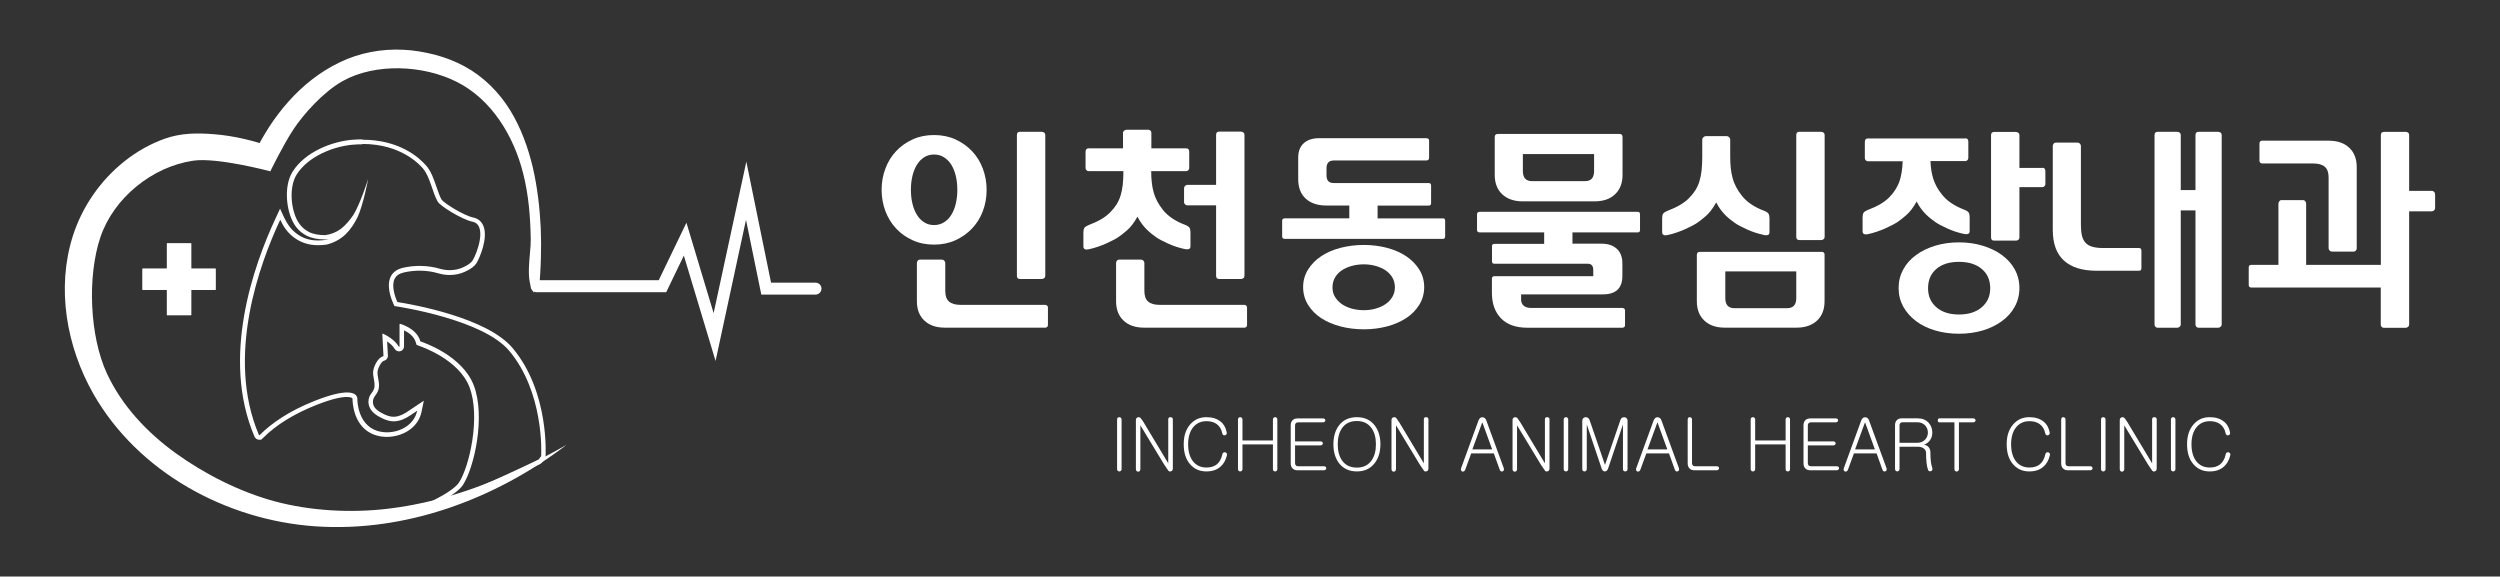
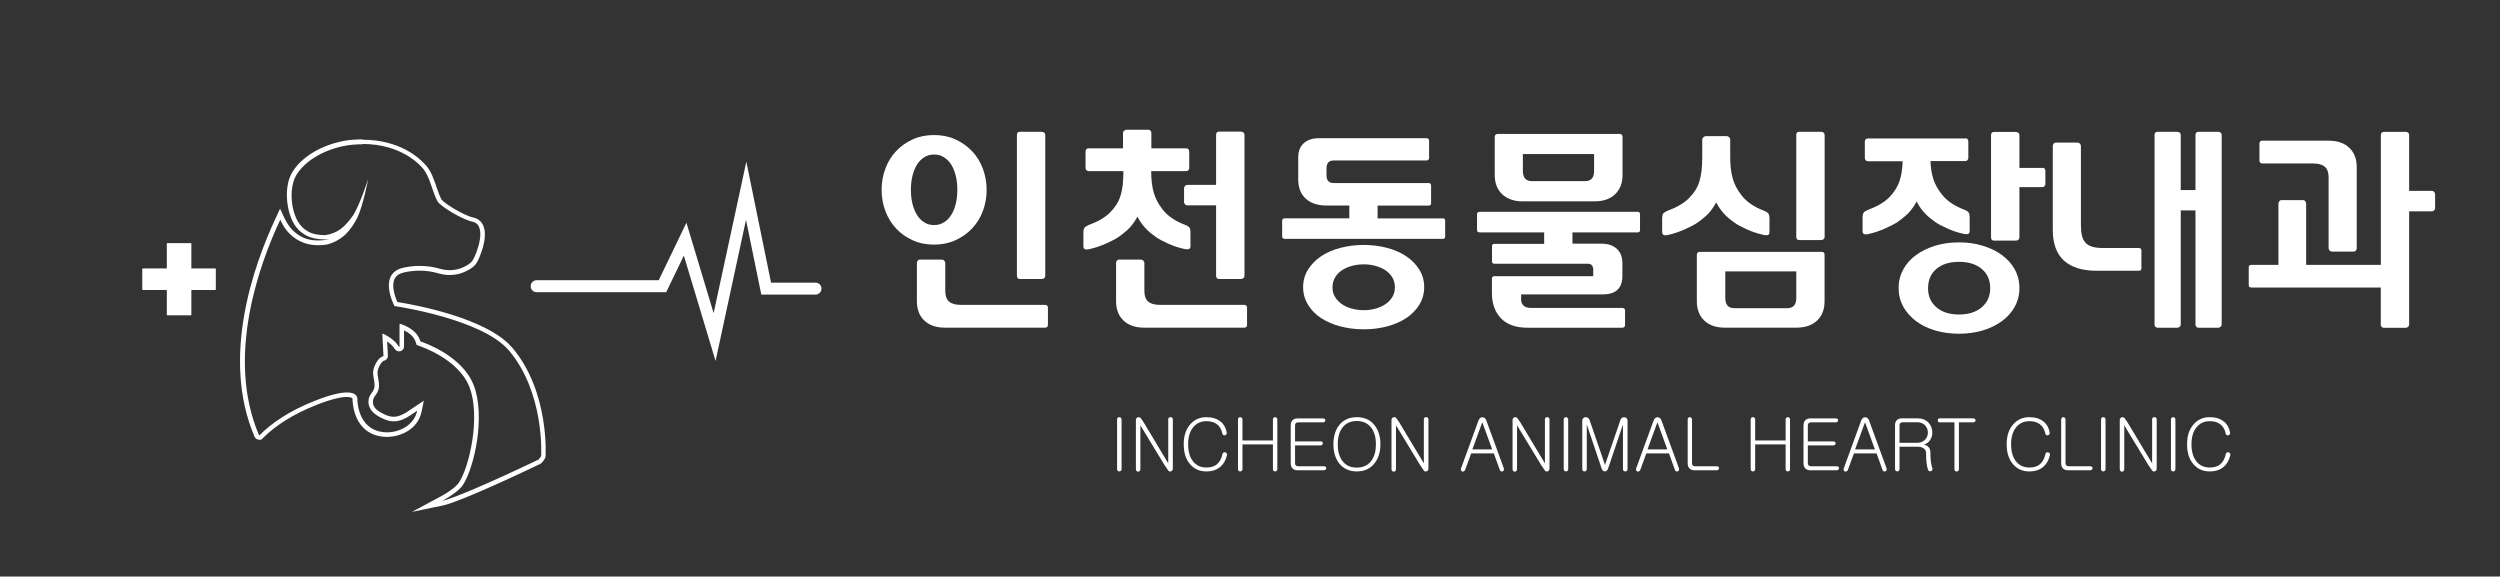
<svg xmlns="http://www.w3.org/2000/svg" id="Layer_1" data-name="Layer 1" viewBox="0 0 300.47 69.29">
  <rect x="0" y="0" width="300.47" height="69.29" fill="#333333" stroke="none" />
  <defs>
    <style>
      .cls-1 {
        fill: #fff;
        stroke-width: 0px;
      }
    </style>
  </defs>
  <path class="cls-1" d="M105.96,22.81c0-.9.15-1.76.46-2.56.3-.81.73-1.5,1.29-2.09.55-.59,1.22-1.06,1.99-1.41.77-.35,1.63-.52,2.56-.52s1.79.17,2.56.52c.77.35,1.44.82,2,1.41.56.59,1,1.29,1.3,2.09.3.81.46,1.66.46,2.56s-.15,1.78-.46,2.58c-.3.8-.74,1.49-1.3,2.08-.56.59-1.23,1.06-2,1.41-.77.35-1.63.52-2.56.52s-1.79-.17-2.56-.52c-.77-.35-1.44-.81-1.99-1.41-.56-.59-.98-1.28-1.29-2.08-.3-.8-.46-1.66-.46-2.58ZM109.48,22.81c0,.59.06,1.14.18,1.65.12.51.3.96.53,1.34.23.38.52.69.87.91.35.23.75.34,1.2.34s.85-.11,1.21-.34c.36-.22.65-.53.88-.91.23-.38.41-.83.53-1.34.12-.51.18-1.06.18-1.65s-.06-1.14-.18-1.65c-.12-.51-.3-.96-.53-1.34-.23-.38-.53-.68-.88-.91-.35-.23-.76-.34-1.21-.34s-.85.11-1.2.34-.64.53-.87.91c-.23.38-.41.83-.53,1.34-.12.51-.18,1.06-.18,1.65ZM125.66,36.65c.07,0,.13.03.2.09.06.06.09.13.09.22v2.11c0,.09-.03.16-.09.22-.06.06-.13.09-.2.09h-12.1c-1.04,0-1.86-.28-2.46-.85-.6-.56-.9-1.34-.9-2.33v-4.61c0-.09.03-.17.1-.26.07-.09.17-.13.31-.13h2.58c.12,0,.22.04.3.13.08.09.12.17.12.26v3.36c0,.61.15,1.04.46,1.3s.77.39,1.39.39h10.2ZM125.63,33.14c0,.12-.04.22-.13.29-.09.07-.18.1-.29.1h-2.63c-.24,0-.36-.13-.36-.39v-16.91c0-.26.12-.39.36-.39h2.63c.1,0,.2.04.29.1.09.07.13.17.13.29v16.91Z" />
  <path class="cls-1" d="M138.36,20.55c0,.99.09,1.84.29,2.55.19.71.55,1.4,1.07,2.06.59.78,1.5,1.41,2.73,1.87.26.1.43.22.51.34.08.12.12.3.12.55v1.67c0,.19-.07.31-.21.35-.14.04-.3.04-.5-.01-.66-.14-1.31-.35-1.95-.64s-1.14-.55-1.48-.79c-.14-.1-.3-.23-.48-.36-.18-.14-.37-.3-.57-.49s-.4-.42-.61-.69c-.21-.27-.4-.58-.57-.92-.4.71-.8,1.24-1.21,1.6s-.75.63-1.03.82c-.17.12-.39.25-.66.39-.27.14-.56.28-.87.42-.31.14-.65.27-1,.39-.36.12-.7.22-1.03.29-.19.05-.36.06-.49.01-.14-.04-.21-.16-.21-.35v-1.67c0-.24.04-.42.12-.55.08-.12.25-.23.51-.34,1.13-.42,1.99-.92,2.57-1.51.31-.31.57-.63.78-.96s.37-.69.49-1.08c.12-.39.21-.82.26-1.3.05-.48.08-1.02.08-1.63h-4.19c-.1,0-.19-.04-.26-.12s-.1-.17-.1-.27v-1.93c0-.28.12-.42.36-.42h4.14v-1.87c0-.09.04-.17.13-.25.09-.08.2-.12.34-.12h2.55c.12,0,.22.04.29.12.07.08.1.16.1.25v1.87h4.19c.24,0,.36.14.36.42v1.93c0,.1-.03.2-.1.27-.07.08-.16.12-.26.12h-4.19ZM149.6,36.65c.07,0,.13.03.19.09.06.06.09.13.09.22v2.11c0,.09-.03.16-.09.22-.06.06-.13.09-.19.09h-12.1c-1.04,0-1.86-.28-2.46-.85-.6-.56-.9-1.34-.9-2.33v-4.61c0-.09.03-.17.1-.26s.17-.13.31-.13h2.57c.12,0,.22.04.3.13.08.09.12.17.12.26v3.36c0,.61.15,1.04.46,1.3.3.26.77.39,1.39.39h10.2ZM149.57,33.14c0,.12-.04.22-.13.29-.09.07-.18.1-.29.1h-2.63c-.24,0-.36-.13-.36-.39v-8.46h-3.46c-.1,0-.2-.04-.27-.12-.08-.08-.12-.16-.12-.25v-1.67c0-.12.04-.22.12-.3.08-.08.17-.12.27-.12h3.46v-6.01c0-.26.12-.39.36-.39h2.63c.1,0,.2.04.29.1.09.07.13.17.13.29v16.91Z" />
  <path class="cls-1" d="M173.43,26.24c.17,0,.26.1.26.29v1.87c0,.21-.09.31-.26.31h-18.99c-.23,0-.34-.1-.34-.31v-1.87c0-.19.11-.29.34-.29h7.73v-1.54h-2.78c-1.04,0-1.86-.28-2.46-.83s-.9-1.33-.9-2.32v-2.63c0-.73.22-1.3.66-1.7s1.05-.61,1.83-.61h12.93c.07,0,.14.02.21.07s.1.11.1.19v2.13c0,.09-.04.16-.1.21-.07.05-.14.08-.21.08h-11.16c-.57,0-.86.31-.86.94v.86c0,.61.29.91.86.91h11.42c.19,0,.29.1.29.31v2.11c0,.19-.1.29-.29.29h-6.14v1.54h7.86ZM163.91,29.44c.99,0,1.92.12,2.8.35.87.23,1.64.57,2.3,1.01s1.18.98,1.57,1.6c.39.62.59,1.33.59,2.11s-.2,1.49-.59,2.12c-.39.63-.91,1.17-1.57,1.6s-1.43.77-2.3,1c-.88.23-1.81.35-2.8.35s-1.93-.12-2.81-.35-1.66-.57-2.32-1-1.18-.97-1.57-1.6c-.39-.63-.59-1.34-.59-2.12s.2-1.48.59-2.11c.39-.62.91-1.16,1.57-1.6s1.43-.78,2.32-1.01,1.82-.35,2.81-.35ZM167.65,34.54c0-.43-.1-.82-.29-1.16-.19-.34-.46-.62-.79-.86-.34-.23-.74-.42-1.2-.55-.46-.13-.95-.2-1.47-.2s-1.01.07-1.47.2-.86.31-1.2.55c-.34.23-.6.52-.79.86s-.29.72-.29,1.16.09.79.29,1.12c.19.33.46.62.79.86.34.24.74.43,1.2.56.46.13.95.2,1.47.2s1.01-.06,1.47-.2c.46-.13.86-.32,1.2-.56.34-.24.6-.53.79-.86.19-.33.29-.7.29-1.12Z" />
  <path class="cls-1" d="M188.99,27.91v1.38h3.51c.78,0,1.39.21,1.83.62s.66.99.66,1.72v1.54c0,1.47-.78,2.21-2.34,2.21h-9.83v.62c0,.31.1.56.31.74s.49.27.86.27h11.01c.07,0,.14.03.21.08.07.05.1.12.1.21v1.8c0,.09-.03.16-.1.21-.07.05-.14.08-.21.08h-11.4c-1.41,0-2.47-.38-3.2-1.13-.73-.76-1.09-1.78-1.09-3.08v-1.69c0-.19.09-.29.29-.29h11.89v-.75c0-.5-.22-.75-.65-.75h-11.21c-.21,0-.31-.09-.31-.26v-1.87c0-.17.1-.26.31-.26h5.96v-1.38h-7.73c-.23,0-.34-.09-.34-.29v-1.87c0-.21.11-.31.34-.31h18.99c.17,0,.26.1.26.31v1.87c0,.19-.09.29-.26.29h-7.86ZM195,16.41c0-.09-.03-.16-.09-.22-.06-.06-.13-.09-.2-.09h-14.7c-.24,0-.36.13-.36.39v4.53c0,.99.3,1.77.9,2.33s1.42.85,2.46.85h8.64c1.04,0,1.86-.28,2.46-.85s.9-1.34.9-2.33v-4.61ZM184.12,21.77c-.73,0-1.09-.41-1.09-1.22v-2.03h8.56v2.03c0,.82-.36,1.22-1.09,1.22h-6.37Z" />
  <path class="cls-1" d="M211.93,28.22c-.66-.14-1.31-.35-1.95-.64-.64-.29-1.14-.55-1.48-.79-.14-.1-.3-.22-.48-.36-.18-.14-.37-.3-.57-.49-.2-.19-.4-.42-.61-.69-.21-.27-.4-.58-.57-.92-.4.71-.8,1.24-1.21,1.6-.41.36-.75.63-1.03.82-.17.12-.39.25-.66.39-.27.14-.56.28-.87.42-.31.14-.65.27-1,.39-.35.12-.7.22-1.03.29-.19.05-.36.06-.49.01-.14-.04-.21-.16-.21-.35v-1.67c0-.24.04-.43.12-.55s.25-.23.51-.34c1.13-.42,1.99-.92,2.58-1.51.31-.31.57-.63.78-.96.21-.33.37-.69.49-1.08.12-.39.21-.82.26-1.3.05-.48.08-1.02.08-1.63v-2.11c0-.09.05-.17.14-.26s.2-.13.3-.13h2.5c.1,0,.2.04.29.13.09.09.13.17.13.26v2.11c0,.99.09,1.84.29,2.55.19.71.55,1.4,1.07,2.06.59.78,1.5,1.41,2.73,1.87.26.1.43.22.51.34s.12.3.12.55v1.67c0,.19-.07.31-.21.35-.14.04-.3.04-.5-.01ZM207.3,39.38c-1.04,0-1.86-.28-2.46-.85-.6-.56-.9-1.34-.9-2.33v-5.54c0-.26.12-.39.36-.39h14.7c.07,0,.13.03.2.09.06.06.09.13.09.22v5.62c0,.99-.3,1.76-.9,2.33-.6.56-1.42.85-2.46.85h-8.64ZM214.8,37.04c.73,0,1.09-.41,1.09-1.22v-3.2h-8.53v3.2c0,.81.36,1.22,1.09,1.22h6.35ZM219.3,28.46c0,.12-.04.22-.13.29-.09.07-.18.1-.29.1h-2.63c-.24,0-.36-.13-.36-.39v-12.23c0-.26.12-.39.36-.39h2.63c.1,0,.2.04.29.1.09.07.13.17.13.29v12.23Z" />
  <path class="cls-1" d="M236.21,16.62c.24,0,.36.14.36.42v1.93c0,.1-.03.2-.1.27-.07.08-.16.12-.26.12h-4.19c.03.83.15,1.56.35,2.17.2.62.53,1.22,1,1.81.59.78,1.5,1.4,2.73,1.87.26.1.43.22.51.34s.12.3.12.55v1.67c0,.19-.07.31-.21.35-.14.04-.3.04-.5-.01-.66-.14-1.31-.35-1.95-.64-.64-.29-1.14-.55-1.48-.79-.14-.1-.3-.23-.48-.36-.18-.14-.37-.3-.57-.49-.2-.19-.4-.42-.61-.69-.21-.27-.4-.58-.57-.92-.4.71-.8,1.24-1.21,1.6-.41.36-.75.63-1.03.82-.17.12-.39.25-.66.39-.27.14-.56.28-.87.42-.31.14-.65.27-1,.39-.36.12-.7.22-1.03.29-.19.05-.36.06-.49.01-.14-.04-.21-.16-.21-.35v-1.67c0-.24.04-.43.12-.55.08-.12.25-.23.51-.34,1.13-.42,1.99-.92,2.57-1.51.56-.57.95-1.18,1.2-1.83.24-.65.38-1.49.42-2.51h-4.19c-.1,0-.19-.04-.26-.12-.07-.08-.1-.17-.1-.27v-1.93c0-.28.12-.42.36-.42h11.73ZM235.45,29.13c1.01,0,1.95.13,2.84.4.88.27,1.66.64,2.31,1.12.66.48,1.18,1.05,1.55,1.73.37.68.56,1.42.56,2.24s-.19,1.56-.56,2.24c-.37.68-.89,1.26-1.55,1.74s-1.43.86-2.31,1.12c-.88.26-1.83.39-2.84.39s-1.98-.13-2.86-.39c-.88-.26-1.65-.63-2.3-1.12-.65-.49-1.16-1.07-1.54-1.74-.37-.68-.56-1.42-.56-2.24s.19-1.56.56-2.24c.37-.68.88-1.25,1.54-1.73.65-.48,1.42-.85,2.3-1.12.88-.27,1.84-.4,2.86-.4ZM239.2,34.65c0-.99-.34-1.76-1.02-2.33s-1.59-.85-2.73-.85-2.05.28-2.72.85-1,1.34-1,2.33c0,.94.33,1.7,1,2.28.67.58,1.57.87,2.72.87s2.05-.29,2.73-.87c.68-.58,1.02-1.34,1.02-2.28ZM245.47,20.16c.24,0,.36.14.36.42v1.54c0,.09-.03.17-.1.25-.07.08-.16.12-.26.12h-2.76v6.04c0,.12-.04.22-.13.29-.09.07-.18.1-.29.1h-2.63c-.24,0-.36-.13-.36-.39v-12.28c0-.26.12-.39.36-.39h2.63c.1,0,.2.04.29.1.09.07.13.17.13.29v3.93h2.76Z" />
  <path class="cls-1" d="M250.1,27.02c0,.5.04.93.12,1.28.08.35.22.63.42.86s.47.39.81.49c.34.1.78.16,1.31.16h4.32c.19,0,.29.1.29.31v2.13c0,.19-.1.29-.29.29h-5.1c-1.72,0-3.02-.41-3.92-1.22-.89-.82-1.34-2.04-1.34-3.67v-10.12c0-.09.03-.17.1-.26.07-.09.17-.13.31-.13h2.55c.12,0,.22.04.3.13s.12.17.12.26v9.5ZM261.68,15.84c.1,0,.2.04.29.1.09.07.13.17.13.29v6.61h1.77v-6.61c0-.26.13-.39.39-.39h2.34c.1,0,.2.04.29.1.09.07.13.17.13.29v22.77c0,.1-.04.2-.13.27-.09.08-.18.12-.29.12h-2.34c-.12,0-.22-.04-.29-.12-.07-.08-.1-.17-.1-.27v-13.71h-1.77v13.71c0,.1-.04.2-.13.27-.09.08-.18.12-.29.12h-2.34c-.12,0-.22-.04-.29-.12-.07-.08-.1-.17-.1-.27v-22.77c0-.26.13-.39.39-.39h2.34Z" />
  <path class="cls-1" d="M289.13,15.84c.1,0,.2.04.29.1.09.07.13.17.13.29v6.71h2.73c.1,0,.19.04.27.12.08.08.12.18.12.3v1.67c0,.09-.04.17-.12.25-.08.08-.17.12-.27.12h-2.73v13.61c0,.1-.04.2-.13.27-.09.08-.18.12-.29.12h-2.6c-.12,0-.22-.04-.29-.12-.07-.08-.1-.17-.1-.27v-4.45h-15.53c-.23,0-.34-.1-.34-.31v-2.13c0-.19.11-.29.34-.29h3.23v-7.34c0-.1.03-.2.1-.3.07-.09.16-.14.26-.14h2.58c.12,0,.22.05.29.14.07.1.1.2.1.3v7.34h8.98v-15.59c0-.26.13-.39.39-.39h2.6ZM271.85,19.64c-.07,0-.13-.03-.2-.09-.06-.06-.09-.13-.09-.22v-2.11c0-.09.03-.16.09-.22.06-.06.13-.09.2-.09h8.04c1.04,0,1.86.28,2.46.85.6.56.9,1.34.9,2.33v9.76c0,.09-.03.17-.1.26-.07.09-.17.13-.31.13h-2.55c-.12,0-.22-.04-.3-.13-.08-.09-.12-.17-.12-.26v-8.51c0-.61-.15-1.04-.46-1.3-.3-.26-.77-.39-1.39-.39h-6.17Z" />
  <g>
    <path class="cls-1" d="M134.34,50.21c.05-.05.11-.07.19-.07.07,0,.13.02.18.07.06.05.09.12.09.21v5.97c0,.09-.03.15-.09.2-.05.05-.11.07-.18.07-.07,0-.13-.02-.19-.07-.05-.05-.08-.12-.08-.2v-5.97c0-.09.02-.16.08-.21Z" />
    <path class="cls-1" d="M136.76,50.14c.17-.02.3.04.39.18l.29.42,2.97,4.95v-5.32c0-.07.03-.13.08-.18.05-.03.11-.05.19-.05s.13.02.19.06c.06.04.09.1.09.17v5.93c0,.19-.08.31-.23.35-.15.05-.26,0-.33-.11l-.47-.69-2.87-4.73v5.26c0,.1-.03.17-.08.23-.05.05-.11.08-.19.08-.07,0-.14-.03-.19-.08-.05-.06-.08-.13-.08-.22v-5.89c0-.2.08-.31.25-.34Z" />
    <path class="cls-1" d="M146.74,50.69c.37.32.6.75.7,1.3.01.08,0,.15-.05.22-.04.06-.1.09-.17.11-.07.02-.13,0-.19-.03-.07-.04-.11-.12-.13-.22-.1-.49-.32-.86-.68-1.11-.32-.23-.73-.34-1.22-.34-.64,0-1.17.23-1.57.7-.42.5-.63,1.2-.63,2.08s.21,1.61.63,2.1c.39.46.91.69,1.57.69.5,0,.9-.12,1.21-.35.35-.27.59-.69.71-1.26.02-.09.06-.16.13-.19.06-.03.13-.04.2-.03.08.02.14.06.18.12.05.07.06.15.03.25-.14.57-.38,1.01-.75,1.34-.43.39-1,.59-1.72.59-.81,0-1.46-.29-1.96-.87-.51-.59-.76-1.38-.76-2.39s.25-1.77.76-2.37c.5-.59,1.15-.89,1.96-.89.72,0,1.3.18,1.73.55Z" />
    <path class="cls-1" d="M148.87,50.21c.05-.05.11-.07.19-.07.07,0,.13.02.18.07.06.05.09.12.09.21v2.52h3.66v-2.52c0-.09.03-.16.08-.21.05-.05.11-.07.19-.07.07,0,.13.02.18.07.06.05.08.12.08.21v5.97c0,.09-.03.15-.08.2-.05.05-.11.07-.18.07-.07,0-.14-.02-.19-.07-.05-.05-.08-.12-.08-.2v-2.98h-3.66v2.98c0,.09-.03.15-.09.2-.05.05-.11.07-.18.07-.07,0-.14-.02-.19-.07-.05-.05-.08-.12-.08-.2v-5.97c0-.09.02-.16.08-.21Z" />
    <path class="cls-1" d="M159.22,50.35s.07.1.07.17c0,.06-.02.12-.07.16-.05.05-.12.08-.2.08h-3c-.12,0-.22.04-.29.12-.06.07-.08.16-.08.26v1.91h3.07c.08,0,.15.02.2.07.05.05.07.1.07.17,0,.06-.02.12-.07.16-.05.05-.12.08-.2.08h-3.07v2.14c0,.1.03.19.08.25.07.08.16.12.29.12h3.11c.09,0,.15.02.2.07.05.05.07.1.07.17,0,.06-.02.12-.07.16-.05.05-.12.08-.2.08h-3.2c-.26,0-.46-.08-.61-.25-.13-.15-.19-.34-.19-.56v-4.6c0-.23.06-.42.19-.57.15-.17.35-.25.61-.25h3.09c.08,0,.14.02.2.07Z" />
    <path class="cls-1" d="M165.23,51.14c.45.59.68,1.35.68,2.26s-.23,1.67-.68,2.25c-.51.67-1.23,1.01-2.15,1.01s-1.65-.34-2.16-1.01c-.44-.59-.66-1.34-.66-2.25s.22-1.67.66-2.26c.51-.67,1.23-1,2.16-1s1.64.33,2.15,1ZM161.31,51.44c-.35.49-.53,1.14-.53,1.96s.18,1.46.53,1.96c.4.56.99.84,1.76.84s1.36-.28,1.76-.84c.36-.5.54-1.15.54-1.96s-.18-1.46-.54-1.96c-.41-.56-.99-.84-1.76-.84s-1.36.28-1.76.84Z" />
    <path class="cls-1" d="M167.48,50.14c.17-.02.3.04.39.18l.29.42,2.97,4.95v-5.32c0-.07.03-.13.08-.18.05-.03.11-.05.19-.05s.13.02.19.06c.06.04.09.1.09.17v5.93c0,.19-.08.31-.23.35-.15.05-.26,0-.33-.11l-.47-.69-2.87-4.73v5.26c0,.1-.03.17-.08.23-.05.05-.11.08-.19.08-.07,0-.14-.03-.19-.08-.05-.06-.08-.13-.08-.22v-5.89c0-.2.08-.31.25-.34Z" />
    <path class="cls-1" d="M177.88,50.24c.08-.06.18-.09.29-.09.1,0,.19.03.27.09.09.07.16.17.2.3l2.1,5.74c.03.09.02.16,0,.24-.03.06-.08.1-.14.13s-.13.02-.2,0c-.07-.04-.12-.1-.15-.19l-.71-1.97h-2.72l-.72,1.97c-.03.09-.09.15-.16.19-.06.03-.13.04-.19.02-.07-.02-.12-.07-.15-.14-.03-.07-.03-.15,0-.24l2.09-5.74c.05-.13.11-.23.2-.3ZM179.34,54.01l-1.17-3.22h-.03l-1.18,3.22h2.37Z" />
    <path class="cls-1" d="M182.03,50.14c.17-.02.3.04.39.18l.29.42,2.97,4.95v-5.32c0-.07.03-.13.08-.18.05-.03.11-.05.19-.05s.13.02.19.06c.06.04.09.1.09.17v5.93c0,.19-.08.31-.23.35-.15.05-.26,0-.33-.11l-.47-.69-2.87-4.73v5.26c0,.1-.03.17-.08.23-.05.05-.11.08-.19.08-.07,0-.14-.03-.19-.08-.05-.06-.08-.13-.08-.22v-5.89c0-.2.08-.31.25-.34Z" />
    <path class="cls-1" d="M188.02,50.21c.05-.05.11-.07.19-.07.07,0,.13.02.18.07.06.05.09.12.09.21v5.97c0,.09-.03.15-.09.2-.05.05-.11.07-.18.07-.07,0-.13-.02-.19-.07-.05-.05-.08-.12-.08-.2v-5.97c0-.09.02-.16.08-.21Z" />
    <path class="cls-1" d="M190.29,50.26c.07-.07.16-.11.26-.12.11,0,.2.02.29.07.09.06.15.13.19.23l.19.54,1.68,4.9,1.69-4.92.17-.5c.03-.11.1-.19.19-.25.09-.05.19-.07.29-.06.1,0,.19.04.25.11.08.07.12.17.12.3v5.83c0,.09-.03.15-.09.2-.05.05-.11.07-.19.07s-.13-.02-.19-.07c-.05-.05-.08-.12-.08-.2v-5.38l-1.8,5.34c-.09.21-.22.31-.38.31s-.28-.1-.37-.31l-1.8-5.34v5.38c0,.09-.03.15-.09.2-.05.05-.11.07-.18.07-.07,0-.14-.02-.19-.07-.05-.05-.08-.12-.08-.2v-5.83c0-.12.04-.22.11-.3Z" />
    <path class="cls-1" d="M198.93,50.24c.08-.06.18-.09.29-.09.1,0,.19.03.27.09.09.07.16.17.2.3l2.1,5.74c.03.09.02.16,0,.24-.03.06-.08.1-.14.13s-.13.02-.2,0c-.07-.04-.12-.1-.15-.19l-.71-1.97h-2.72l-.72,1.97c-.03.09-.09.15-.16.19-.06.03-.13.04-.19.02-.07-.02-.12-.07-.15-.14-.03-.07-.03-.15,0-.24l2.09-5.74c.05-.13.11-.23.2-.3ZM200.39,54.01l-1.17-3.22h-.03l-1.18,3.22h2.37Z" />
    <path class="cls-1" d="M202.9,50.21c.05-.05.11-.07.19-.07.07,0,.13.02.18.07.06.05.09.12.09.21v5.25c0,.1.03.19.08.25.07.08.16.12.29.12h2.61c.09,0,.15.02.2.07.04.05.07.1.07.17,0,.06-.02.12-.07.16-.05.05-.12.08-.2.08h-2.7c-.26,0-.46-.08-.61-.25-.13-.15-.19-.34-.19-.56v-5.28c0-.09.02-.16.08-.21Z" />
    <path class="cls-1" d="M210.49,50.21c.05-.05.11-.07.19-.07.07,0,.13.02.18.07.06.05.09.12.09.21v2.52h3.66v-2.52c0-.09.03-.16.08-.21.05-.05.11-.07.19-.07.07,0,.13.02.18.07.06.05.08.12.08.21v5.97c0,.09-.03.15-.08.2-.05.05-.11.07-.18.07-.07,0-.14-.02-.19-.07-.05-.05-.08-.12-.08-.2v-2.98h-3.66v2.98c0,.09-.03.15-.09.2-.05.05-.11.07-.18.07-.07,0-.14-.02-.19-.07-.05-.05-.08-.12-.08-.2v-5.97c0-.09.02-.16.08-.21Z" />
    <path class="cls-1" d="M220.85,50.35s.07.1.07.17c0,.06-.02.12-.07.16-.05.05-.12.08-.2.08h-3c-.12,0-.22.04-.29.12-.06.07-.08.16-.08.26v1.91h3.07c.08,0,.15.02.2.07.05.05.07.1.07.17,0,.06-.02.12-.07.16-.05.05-.12.08-.2.08h-3.07v2.14c0,.1.03.19.08.25.07.08.16.12.29.12h3.11c.09,0,.15.02.2.07.05.05.07.1.07.17,0,.06-.02.12-.07.16-.05.05-.12.08-.2.08h-3.2c-.26,0-.46-.08-.61-.25-.13-.15-.19-.34-.19-.56v-4.6c0-.23.06-.42.19-.57.15-.17.35-.25.61-.25h3.09c.08,0,.14.02.2.07Z" />
    <path class="cls-1" d="M223.88,50.24c.08-.06.18-.09.29-.09.1,0,.19.03.27.09.09.07.16.17.2.3l2.1,5.74c.03.09.02.16,0,.24-.03.06-.08.1-.14.13s-.13.02-.2,0c-.07-.04-.12-.1-.15-.19l-.71-1.97h-2.72l-.72,1.97c-.03.09-.09.15-.16.19-.06.03-.13.04-.19.02-.07-.02-.12-.07-.15-.14-.03-.07-.03-.15,0-.24l2.09-5.74c.05-.13.11-.23.2-.3ZM225.34,54.01l-1.17-3.22h-.03l-1.18,3.22h2.37Z" />
    <path class="cls-1" d="M230.49,50.28c.55,0,.98.18,1.31.53.29.33.44.72.44,1.18,0,.34-.09.65-.27.91-.18.26-.42.44-.73.55.19.02.36.1.51.24.17.17.26.39.26.67,0,.44.02.82.06,1.14.04.29.1.54.17.75.03.09.03.17,0,.24-.03.06-.09.11-.16.14-.07.02-.14.02-.2,0-.07-.03-.13-.08-.15-.15-.08-.23-.15-.53-.19-.91-.03-.33-.05-.71-.05-1.13,0-.24-.1-.42-.31-.56-.19-.13-.42-.19-.69-.19h-2.19v2.68c0,.09-.03.16-.09.21-.05.05-.11.08-.18.08-.07,0-.14-.03-.19-.08s-.08-.12-.08-.21v-5.27c0-.23.06-.42.19-.57.15-.17.35-.25.61-.25h1.91ZM231.39,52.83c.21-.24.32-.52.32-.84s-.11-.61-.32-.85c-.24-.26-.56-.39-.96-.39h-1.76c-.12,0-.22.04-.29.12-.06.07-.08.16-.08.26v2.09h2.13c.39,0,.71-.13.96-.4Z" />
    <path class="cls-1" d="M237.36,50.35c.05.05.08.1.08.17,0,.06-.02.12-.08.16-.05.05-.12.08-.2.08h-1.72v5.64c0,.08-.03.14-.09.2-.05.05-.11.07-.18.07-.07,0-.13-.02-.19-.07-.05-.05-.08-.12-.08-.2v-5.64h-1.8c-.13,0-.2-.08-.2-.24s.07-.24.2-.24h4.04c.09,0,.15.02.2.07Z" />
    <path class="cls-1" d="M245.65,50.69c.37.32.6.75.7,1.3.01.08,0,.15-.05.22-.04.06-.1.09-.17.11-.07.02-.13,0-.19-.03-.07-.04-.11-.12-.13-.22-.1-.49-.32-.86-.68-1.11-.32-.23-.73-.34-1.22-.34-.64,0-1.17.23-1.57.7-.42.5-.63,1.2-.63,2.08s.21,1.61.63,2.1c.39.46.91.69,1.57.69.5,0,.9-.12,1.21-.35.35-.27.59-.69.71-1.26.02-.09.06-.16.13-.19.06-.03.13-.04.2-.03.08.02.14.06.18.12.05.07.06.15.03.25-.14.57-.38,1.01-.75,1.34-.43.39-1,.59-1.72.59-.81,0-1.46-.29-1.96-.87-.51-.59-.76-1.38-.76-2.39s.25-1.77.76-2.37c.5-.59,1.15-.89,1.96-.89.72,0,1.3.18,1.73.55Z" />
    <path class="cls-1" d="M247.79,50.21c.05-.05.11-.07.19-.07.07,0,.13.02.18.07.06.05.09.12.09.21v5.25c0,.1.03.19.08.25.07.08.16.12.29.12h2.61c.09,0,.15.02.2.07.04.05.07.1.07.17,0,.06-.02.12-.07.16-.05.05-.12.08-.2.08h-2.7c-.26,0-.46-.08-.61-.25-.13-.15-.19-.34-.19-.56v-5.28c0-.09.02-.16.08-.21Z" />
    <path class="cls-1" d="M252.6,50.21c.05-.05.11-.07.19-.07.07,0,.13.02.18.07.06.05.09.12.09.21v5.97c0,.09-.03.15-.09.2-.05.05-.11.07-.18.07-.07,0-.13-.02-.19-.07-.05-.05-.08-.12-.08-.2v-5.97c0-.09.02-.16.08-.21Z" />
    <path class="cls-1" d="M255.01,50.14c.17-.02.3.04.39.18l.29.42,2.97,4.95v-5.32c0-.07.03-.13.08-.18.05-.03.11-.05.19-.05s.13.02.19.06c.06.04.09.1.09.17v5.93c0,.19-.08.31-.23.35-.15.05-.26,0-.33-.11l-.47-.69-2.87-4.73v5.26c0,.1-.03.17-.08.23-.05.05-.11.08-.19.08-.07,0-.14-.03-.19-.08-.05-.06-.08-.13-.08-.22v-5.89c0-.2.08-.31.25-.34Z" />
-     <path class="cls-1" d="M261,50.21c.05-.05.11-.07.19-.07.07,0,.13.02.18.07.06.05.09.12.09.21v5.97c0,.09-.03.15-.09.2-.05.05-.11.07-.18.07-.07,0-.13-.02-.19-.07-.05-.05-.08-.12-.08-.2v-5.97c0-.09.02-.16.08-.21Z" />
+     <path class="cls-1" d="M261,50.21c.05-.05.11-.07.19-.07.07,0,.13.02.18.07.06.05.09.12.09.21v5.97c0,.09-.03.15-.09.2-.05.05-.11.07-.18.07-.07,0-.13-.02-.19-.07-.05-.05-.08-.12-.08-.2v-5.97c0-.09.02-.16.08-.21" />
    <path class="cls-1" d="M267.33,50.69c.37.32.6.75.7,1.3.01.08,0,.15-.05.22-.04.06-.1.09-.17.11-.07.02-.13,0-.19-.03-.07-.04-.11-.12-.13-.22-.1-.49-.32-.86-.68-1.11-.32-.23-.73-.34-1.22-.34-.64,0-1.17.23-1.57.7-.42.5-.63,1.2-.63,2.08s.21,1.61.63,2.1c.39.46.91.69,1.57.69.5,0,.9-.12,1.21-.35.35-.27.59-.69.71-1.26.02-.09.06-.16.13-.19.06-.03.13-.04.2-.03.08.02.14.06.18.12.05.07.06.15.03.25-.14.57-.38,1.01-.75,1.34-.43.39-1,.59-1.72.59-.81,0-1.46-.29-1.96-.87-.51-.59-.76-1.38-.76-2.39s.25-1.77.76-2.37c.5-.59,1.15-.89,1.96-.89.72,0,1.3.18,1.73.55Z" />
  </g>
  <g>
    <g>
      <path class="cls-1" d="M25.91,34.84h-2.93v3.04h-2.92v-3.04h-2.93v-2.55h2.93v-3.04h2.92v3.04h2.93v2.55Z" />
      <path class="cls-1" d="M25.91,34.84h-2.93v3.04h-2.92v-3.04h-2.93v-2.55h2.93v-3.04h2.92v3.04h2.93v2.55Z" />
    </g>
    <path class="cls-1" d="M43.55,17.3c4.81,0,7.02,2.66,7.25,2.91.89,1.01,1.17,2.93,1.81,4.03.3.51,2.84,2.12,4.19,2.41,1.79.38.54,3.8,0,4.66-.2.31-.64.59-1.12.81-.52.24-1.07.35-1.63.35-.4,0-.8-.06-1.19-.17-.6-.18-1.43-.34-2.42-.34-.59,0-1.25.06-1.94.21-3.04.67-1.26,4.28-1.1,4.59,0,.02.02.02.04.03.57.08,10.6,1.61,13.76,5.37,4.15,4.94,3.88,12.16,3.84,12.66,0,.02-.28.4-.3.41-6.32,3.02-10.43,4.73-11.6,4.97,1.28-.69,2.15-1.38,2.49-1.9,1.37-2.07,2.75-8.26,1.31-11.99-1.38-3.58-6.01-5.14-6.39-5.27-.02,0-.03-.02-.03-.03-.41-1.44-2.09-1.99-2.44-2.09,0,0,0,0-.01,0-.03,0-.05.03-.05.06v2.65s-.02.05-.05.05c-.02,0-.04,0-.05-.03-.49-.86-1.6-1.41-1.9-1.55,0,0-.01,0-.02,0-.03,0-.05.03-.05.06l.14,2.6s-.02.06-.05.07c-.65.15-1.19,1.32-1.2,1.93-.01.44.14.88.17,1.32.05.57-.08.81-.41,1.25-.31.4-.39.95-.25,1.43.22.75.92,1.2,1.59,1.52.49.23.93.36,1.39.36.35,0,.71-.08,1.11-.24.62-.26,1.15-.67,1.7-1.04-.34,1.67-2.02,2.6-3.63,2.6-.4,0-.79-.06-1.16-.17-2.43-.76-2.4-3.81-2.4-3.81,0,0,.12-.81-1.25-.81-.75,0-1.96.25-3.88,1.01-3.06,1.21-5.19,2.68-6.61,4.11-.01.01-.02.02-.04.02-.02,0-.04-.01-.05-.03-4.03-9.43.1-20.63,2.56-25.87.18.38.38.76.64,1.11.55.76,1.35,1.37,2.24,1.68.56.2,1.11.27,1.67.27.34,0,.67-.03,1.01-.07.89-.21,1.69-.66,2.31-1.25.61-.61,1.06-1.31,1.42-2.04.69-1.47,1.28-4.6,1.28-4.6,0,0-.96,3.02-1.78,4.32-.43.64-.92,1.22-1.49,1.67-.59.43-1.24.68-1.9.76-.68,0-1.4-.09-1.97-.39-.58-.3-1.02-.74-1.34-1.3-.83-1.49-1.05-4.11-.11-5.6,1.35-2.14,4.33-3.37,6.75-3.58.4-.03.79-.05,1.16-.05M43.55,16.75h0c-.39,0-.8.02-1.21.05-2.5.21-5.69,1.48-7.17,3.83-1.06,1.68-.8,4.54.1,6.16.37.67.9,1.18,1.57,1.53.58.3,1.3.45,2.22.46h.03s.03,0,.03,0c.15-.02.29-.04.44-.07-.15.05-.31.1-.46.13-.29.04-.6.06-.89.06-.54,0-1.03-.08-1.49-.24-.76-.27-1.48-.81-1.97-1.49-.22-.3-.41-.63-.59-1.01l-.5-1.08-.5,1.08c-2.7,5.76-6.62,16.84-2.57,26.32.1.22.32.37.56.37h.23l.2-.18c1.57-1.58,3.73-2.92,6.42-3.99,2.02-.8,3.11-.97,3.67-.97.51,0,.65.13.68.16v.04s.02.06.02.06c0,.14,0,3.47,2.79,4.34.42.13.87.2,1.33.2,1.71,0,3.75-.95,4.18-3.04l.27-1.31-1.11.74c-.13.09-.27.18-.4.27-.41.28-.79.55-1.22.72-.32.13-.61.2-.9.2-.35,0-.71-.1-1.16-.31-.77-.37-1.17-.73-1.29-1.17-.09-.33-.03-.69.16-.95.4-.53.59-.91.52-1.63-.02-.2-.05-.4-.09-.59-.04-.24-.09-.46-.08-.67.01-.5.47-1.34.77-1.41.29-.07.5-.34.48-.63l-.09-1.7c.33.23.69.53.9.89.11.19.31.31.53.31.33,0,.6-.27.6-.61v-1.92c.53.25,1.21.72,1.42,1.46l.08.28.31.13c.19.06,4.75,1.58,6.05,4.94,1.37,3.56,0,9.58-1.26,11.49-.24.37-.97,1.01-2.29,1.72l-3.36,1.8,3.73-.77c1.36-.28,5.85-2.2,11.72-5.01.17-.08.59-.62.61-.86,0-.08.5-7.75-3.97-13.06-3.06-3.64-11.93-5.22-13.84-5.52-.34-.75-.71-1.98-.34-2.77.19-.41.58-.67,1.18-.8.6-.13,1.22-.2,1.83-.2.78,0,1.54.11,2.26.32.44.13.89.2,1.35.2.65,0,1.28-.13,1.86-.4.68-.31,1.12-.64,1.36-1.01.36-.57,1.45-3.04.83-4.51-.22-.52-.63-.86-1.18-.98-1.26-.27-3.58-1.78-3.83-2.15-.23-.4-.42-.95-.62-1.54-.32-.93-.65-1.9-1.25-2.57-.83-.95-3.19-3.1-7.66-3.1h0Z" />
-     <path class="cls-1" d="M64.19,35.2c-1.13-1.51-.38-4.6-.4-6.4-.04-2.67-.25-5.35-.91-7.95-1.14-4.53-3.8-8.91-7.98-11.01-4.02-2.03-9.75-2.29-13.69-.11-2.38,1.32-4.77,4.05-5.91,5.77-1.28,1.93-2.81,5.09-2.81,5.09,0,0-6.37-1.7-9.26-1.28-4.92.71-9.57,4.48-11.16,9.19s-1.31,11.9.79,16.41c1.8,3.87,4.82,7.07,8.25,9.55s7.73,4.68,11.97,5.81,9.05,1.41,13.57.87c7.59-.9,14.81-3.88,21.45-7.68-8.59,6.55-19.38,10.53-30.16,9.8-10.78-.73-21.37-6.54-26.72-15.93-3.24-5.7-4.45-12.7-2.47-18.95,1.12-3.53,3.33-6.72,6.24-9.02,1.45-1.15,3.09-2.08,4.84-2.7,1.94-.68,3.84-.69,5.88-.53,2.45.19,4.77.78,6.99,1.54l-2.24,1.04c.57-1.29,1.18-2.34,1.88-3.44.69-1.07,1.47-2.09,2.33-3.06,1.71-1.92,3.78-3.58,6.16-4.72,2.37-1.15,5.05-1.64,7.63-1.51,1.3.05,2.56.29,3.79.59,1.24.33,2.46.79,3.59,1.41,2.28,1.23,4.15,3.12,5.47,5.26,1.32,2.15,2.16,4.51,2.73,6.89.55,2.39.83,4.82.95,7.24.05,1.21.06,2.43.02,3.64-.02.61-.04,1.21-.08,1.82l-.06.91-.07.84-.62-.62" />
  </g>
  <path class="cls-1" d="M86,43.38l-3.81-12.66-2.12,4.4h-15.57c-.4,0-.72-.32-.72-.72s.32-.72.72-.72h14.67l3.33-6.91,3.27,10.87,3.93-18.21,2.97,14.54h5.34c.4,0,.72.32.72.72s-.32.72-.72.72h-6.51l-1.84-8.99-3.66,16.97Z" />
</svg>